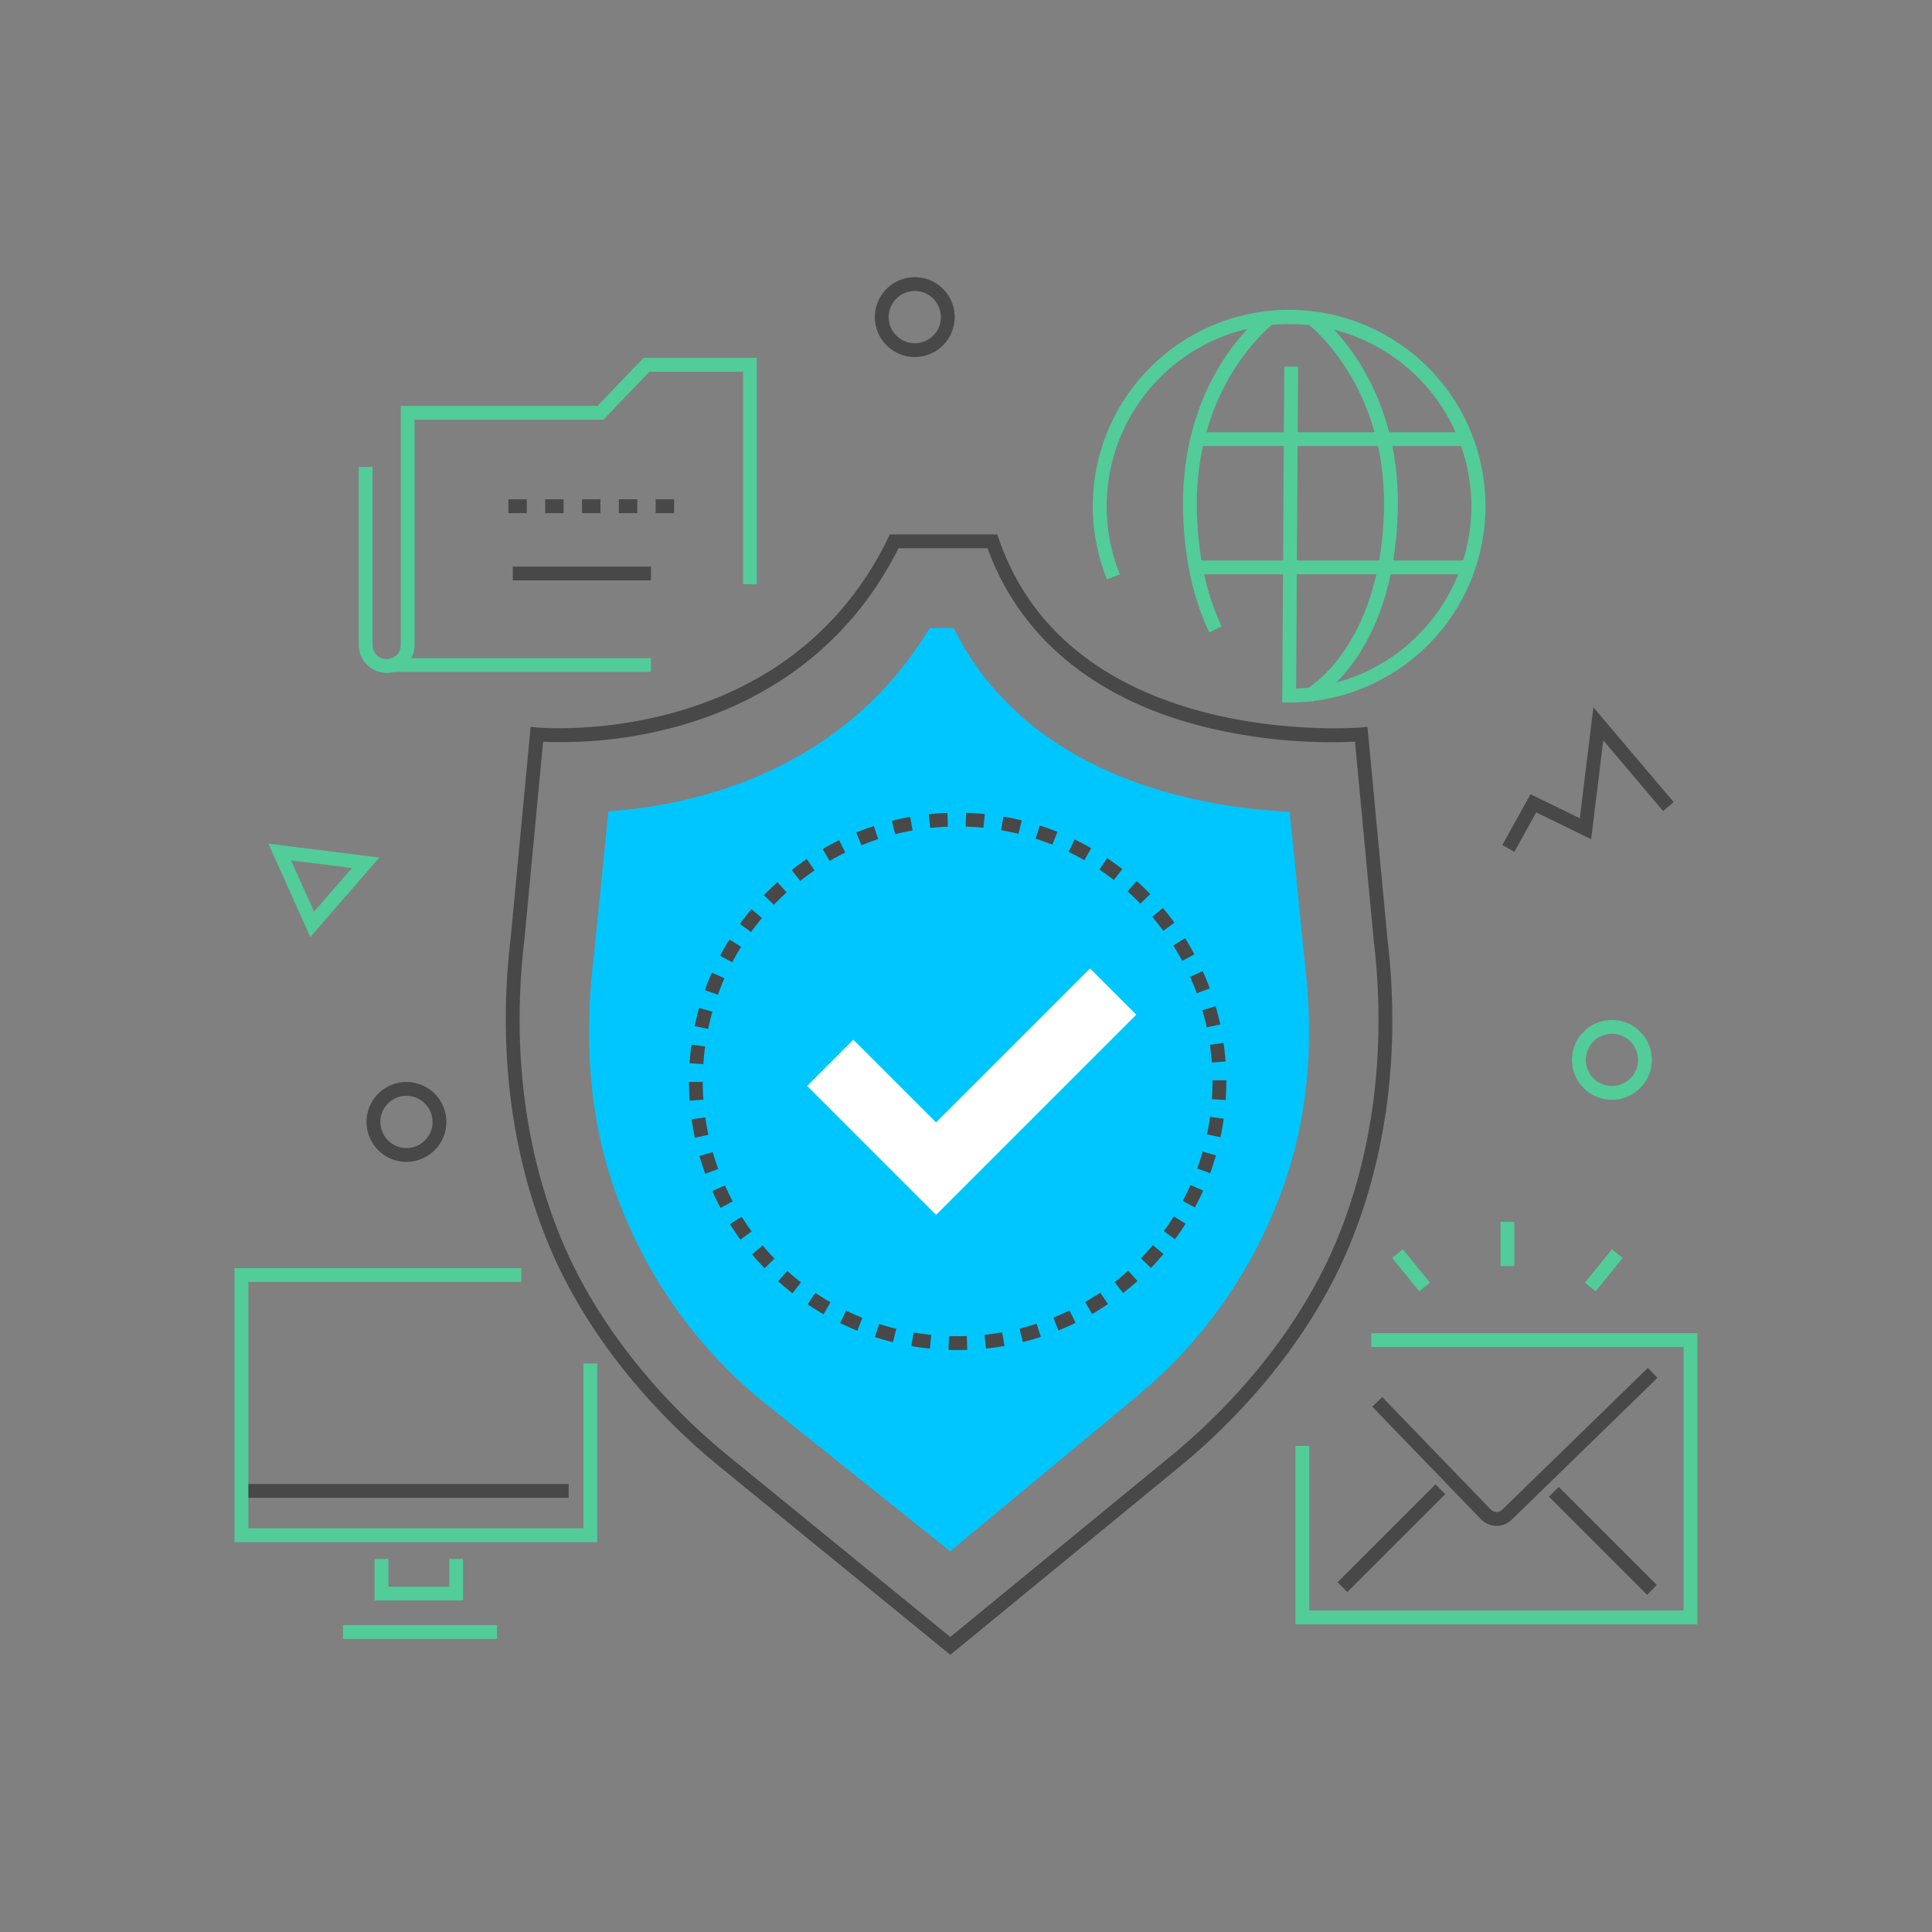
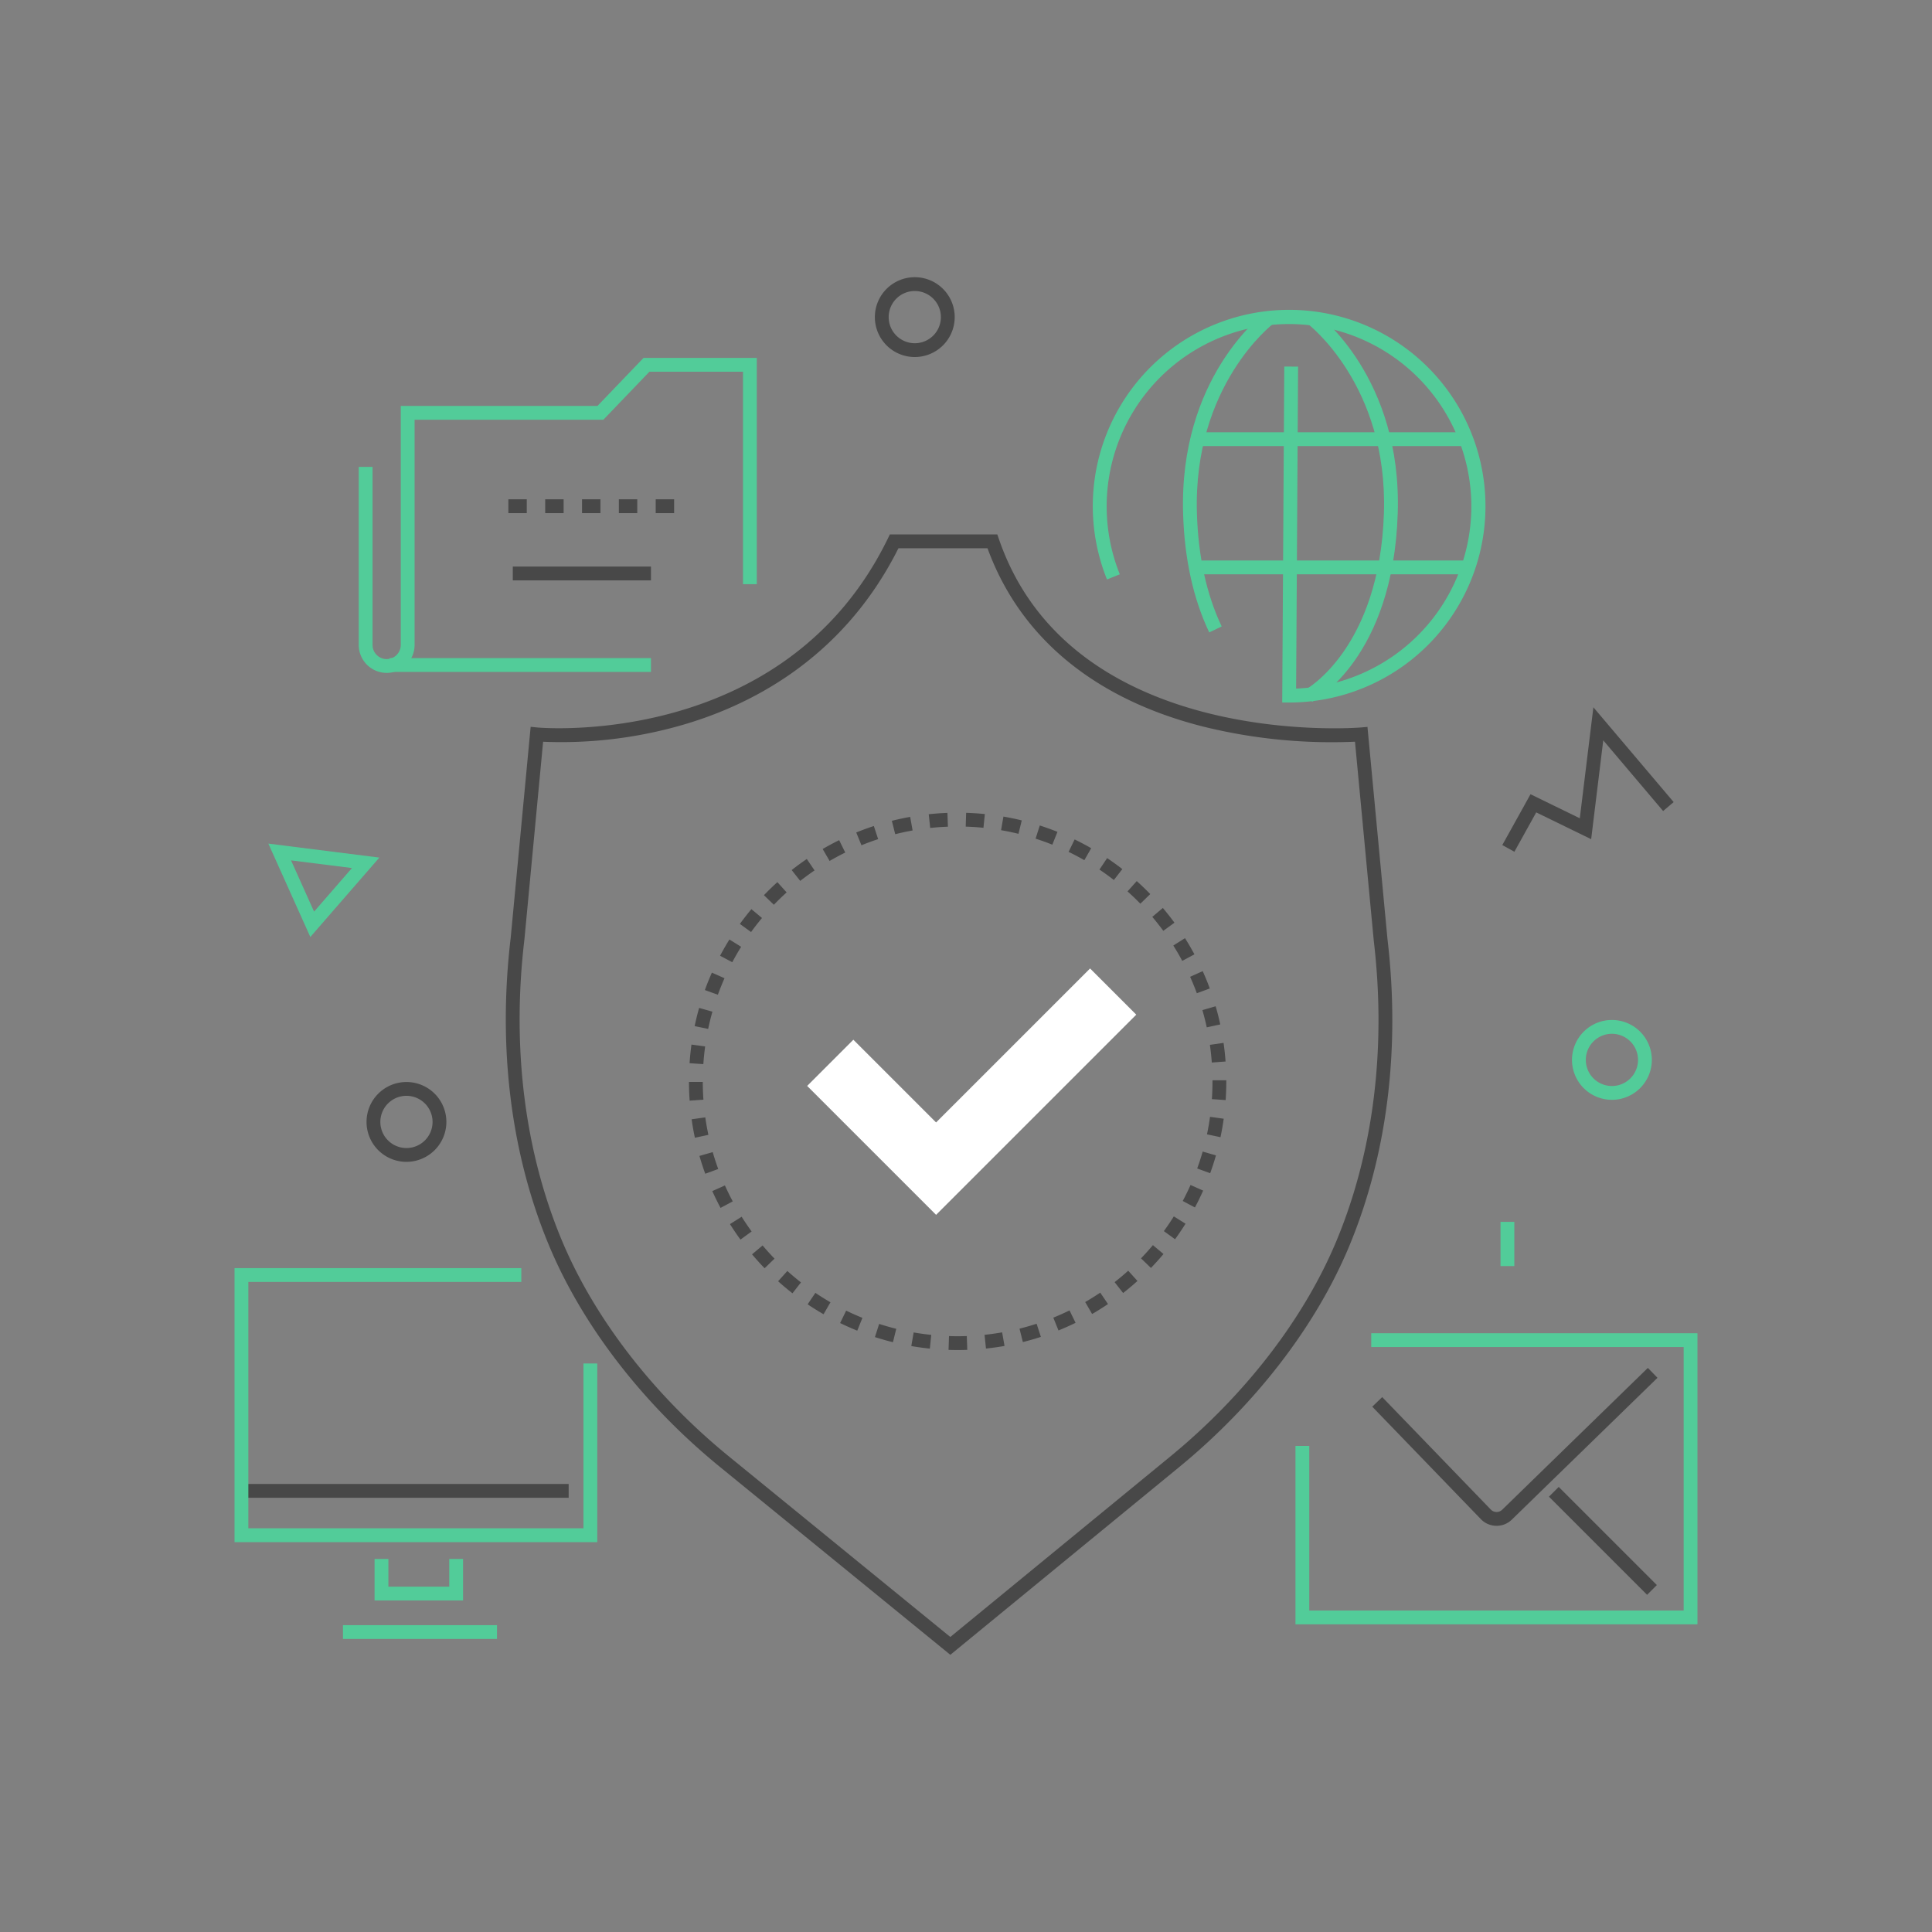
<svg xmlns="http://www.w3.org/2000/svg" width="360" height="360">
  <rect width="100%" height="100%" fill="#808080" stroke="none" />
  <svg width="360" height="360" viewBox="0 0 395.234 419.595">
    <path fill="#52cc99" d="m55.216 203.499-9.113-20.284 24.104 3.038Zm-4.187-16.64 5.001 11.13 8.226-9.463Z" class="colorff8cac svgShape" />
    <path fill="#484848" d="m316.715 184.986-2.623-1.455 6.126-11.037 10.705 5.221 2.951-24.103 17.433 20.588-2.289 1.94-13-15.354-2.628 21.47-11.93-5.818-4.745 8.548zM186.494 77.542a8.67 8.67 0 1 1 8.67-8.67 8.68 8.68 0 0 1-8.67 8.67Zm0-14.34a5.67 5.67 0 1 0 5.67 5.67 5.677 5.677 0 0 0-5.67-5.67Z" class="color0000ce svgShape" />
    <path fill="#52cc99" d="M337.898 238.861a8.67 8.67 0 1 1 8.671-8.67 8.68 8.68 0 0 1-8.67 8.67Zm0-14.34a5.67 5.67 0 1 0 5.671 5.67 5.677 5.677 0 0 0-5.67-5.67Z" class="colorff8cac svgShape" />
    <path fill="#484848" d="M76.094 252.332a8.67 8.67 0 1 1 8.67-8.67 8.68 8.68 0 0 1-8.67 8.67Zm0-14.34a5.67 5.67 0 1 0 5.67 5.67 5.677 5.677 0 0 0-5.67-5.67ZM41.287 322.291h70.037v3H41.287z" class="color0000ce svgShape" />
    <path fill="#52cc99" d="M117.532 334.922H38.756v-59.516h62.285v3H41.756v53.516h72.776v-35.8h3v38.8zM88.387 347.593H69.168v-9.018h3v6.018h13.219v-6.018h3v9.018zM62.304 352.956h33.452v3H62.304zM356.478 352.776H269.17v-38.755h3v35.755h81.308v-57.22h-67.851v-3h70.851v63.22z" class="colorff8cac svgShape" />
    <path fill="#484848" d="M334.442 319.579h3v30.14h-3z" class="color0000ce svgShape" transform="rotate(-45 335.942 334.65)" />
-     <path fill="#484848" d="M274.963 332.571h30.073v3h-30.073z" class="color0000ce svgShape" transform="rotate(-45 290 334.07)" />
    <path fill="#484848" d="m312.85 331.379-.068-.001a4.712 4.712 0 0 1-3.335-1.437l-23.597-24.435 2.159-2.084 23.592 24.431a1.745 1.745 0 0 0 2.465.032l31.637-30.8 2.092 2.151-31.637 30.8a4.717 4.717 0 0 1-3.308 1.343Z" class="color0000ce svgShape" />
    <path fill="#52cc99" d="M313.704 265.367h3v9.602h-3z" class="colorff8cac svgShape" />
-     <path fill="#52cc99" d="M292.775 271.221h2.999v9.329h-2.999z" class="colorff8cac svgShape" transform="rotate(-39.034 294.274 275.886)" />
-     <path fill="#52cc99" d="M331.469 274.386h9.328v2.999h-9.328z" class="colorff8cac svgShape" transform="rotate(-50.973 336.133 275.886)" />
    <path fill="#52cc99" d="M72.447 142.928h56.751v3H72.447z" class="colorff8cac svgShape" />
    <path fill="#52cc99" d="M71.796 146.14a6.072 6.072 0 0 1-6.065-6.064v-38.678h3v38.678a3.064 3.064 0 1 0 6.128 0V88.162h42.717l10.006-10.432h24.602v49.144h-3V80.731h-20.323l-10.006 10.431H77.86v48.914a6.07 6.07 0 0 1-6.063 6.065Z" class="colorff8cac svgShape" />
    <path fill="#484848" d="M134.225 111.44h-4v-3h4Zm-8 0h-4v-3h4Zm-8 0h-4v-3h4Zm-8 0h-4v-3h4Zm-8 0h-4v-3h4ZM99.191 123.044h30.007v3H99.191z" class="color0000ce svgShape" />
    <path fill="#52cc99" d="m272.79 152.402-1.398-2.654.7 1.327-.704-1.324c.16-.086 16.062-8.94 16.994-38.355.886-27.804-16.485-41.03-16.66-41.16l1.783-2.414c.768.567 18.814 14.224 17.875 43.67-.99 31.278-17.87 40.531-18.59 40.91ZM250.441 137.345c-3.452-7.25-5.36-15.89-5.669-25.683-.94-29.559 17.105-43.27 17.873-43.838l1.786 2.41c-.174.13-17.548 13.411-16.66 41.333.295 9.376 2.106 17.615 5.38 24.487Z" class="colorff8cac svgShape" />
    <path fill="#52cc99" d="M247.644 121.727h58.25v3h-58.25zM248.137 93.882h57.942v3h-57.942z" class="colorff8cac svgShape" />
    <path fill="#52cc99" d="M267.803 152.575h-1.508l.445-72.968 3 .018-.427 69.922a39.6 39.6 0 1 0-38.294-24.817l-2.783 1.12a42.642 42.642 0 1 1 39.568 26.725Z" class="colorff8cac svgShape" />
-     <path fill="#00c6ff" d="M153.014 303.99a103.46 103.46 0 0 1-29.732-40.441c-7.234-17.311-8.868-35.881-6.51-55.727l.03-.243 3.16-31.388c16.648-1.113 50.332-7.523 69.75-39.78h5.234c16.537 33.277 55.053 39.061 72.97 39.882l3.158 31.545.029.244c2.338 19.783.723 37.23-6.454 54.499a103.797 103.797 0 0 1-29.585 40.38l-40.888 33.935Z" class="colorff6c6c svgShape" />
    <path fill="#484848" d="m194.215 359.394-50.01-40.784c-16.674-13.598-29.859-30.665-37.125-48.056-8.3-19.866-11.187-42.995-8.346-66.887l4.332-45.818 1.501.15c.528.049 53.776 4.785 76.1-41.085l.41-.844h23.34l.35 1.011c15.82 45.902 77.926 40.968 78.555 40.915l1.485-.13 4.351 46.115c2.81 23.783-.06 46.84-8.306 66.643-7.217 17.333-20.334 34.379-36.935 47.998Zm-88.442-198.302-4.056 42.893c-2.784 23.415.03 46.022 8.13 65.412 7.08 16.945 19.956 33.596 36.255 46.89l48.107 39.232 47.805-39.217c16.228-13.313 29.038-29.944 36.069-46.83 8.048-19.33 10.846-41.866 8.093-65.174l-4.078-43.215a116.05 116.05 0 0 1-32.918-3.27c-23.63-5.964-39.819-19.348-46.891-38.743h-19.342c-12.215 24.372-32.788 34.488-47.98 38.678a94.672 94.672 0 0 1-29.194 3.344Z" class="color0000ce svgShape" />
    <path fill="#fff" d="m191.12 263.842-28-28 10.033-10.032 17.967 17.965 33.443-33.442 10.033 10.032-43.476 43.477z" class="colorfff svgShape" />
    <path fill="#484848" d="M195.799 293.203q-.99 0-1.974-.033l.102-2.998a55.39 55.39 0 0 0 3.862-.004l.107 2.998q-1.044.038-2.097.037Zm-6.033-.308a58.775 58.775 0 0 1-4.03-.557l.513-2.955c1.267.22 2.554.397 3.824.527Zm12.188-.014-.31-2.984a54.954 54.954 0 0 0 3.82-.536l.52 2.955a58.602 58.602 0 0 1-4.03.565Zm-20.202-1.38c-1.314-.324-2.631-.7-3.916-1.114l.922-2.856c1.22.395 2.468.75 3.712 1.058Zm28.215-.031-.727-2.91a55.549 55.549 0 0 0 3.711-1.066l.928 2.854c-1.284.418-2.6.795-3.912 1.122Zm-35.964-2.474a58.883 58.883 0 0 1-3.725-1.655l1.315-2.697a54.704 54.704 0 0 0 3.53 1.569Zm43.7-.046-1.126-2.781a54.455 54.455 0 0 0 3.521-1.572l1.319 2.695a58.27 58.27 0 0 1-3.714 1.658Zm-51.023-3.521a58.096 58.096 0 0 1-3.455-2.158l1.68-2.487a55.39 55.39 0 0 0 3.276 2.047Zm58.327-.051-1.504-2.596a55.514 55.514 0 0 0 3.27-2.049l1.68 2.485a58.085 58.085 0 0 1-3.446 2.16Zm-65.077-4.5a59.249 59.249 0 0 1-3.12-2.613l2.006-2.23c.95.852 1.945 1.686 2.96 2.479Zm71.811-.057-1.848-2.363a55.84 55.84 0 0 0 2.955-2.483l2.008 2.228a58.018 58.018 0 0 1-3.115 2.618Zm-77.862-5.38a58.73 58.73 0 0 1-2.729-3.02l2.295-1.932c.825.98 1.695 1.944 2.588 2.864Zm83.905-.067-2.158-2.084c.89-.922 1.76-1.888 2.584-2.87l2.299 1.929a58.303 58.303 0 0 1-2.725 3.025Zm-89.147-6.155a58.548 58.548 0 0 1-2.282-3.368l2.54-1.596a56.078 56.078 0 0 0 2.166 3.194Zm94.38-.078-2.427-1.764a56.062 56.062 0 0 0 2.163-3.202l2.543 1.592a59.282 59.282 0 0 1-2.279 3.374Zm-98.706-6.808a58.676 58.676 0 0 1-1.79-3.65l2.737-1.228a55.776 55.776 0 0 0 1.7 3.464Zm103.025-.094-2.649-1.41a55.055 55.055 0 0 0 1.696-3.472l2.74 1.221a58.417 58.417 0 0 1-1.787 3.661Zm-106.346-7.323a57.517 57.517 0 0 1-1.265-3.87l2.883-.83a54.88 54.88 0 0 0 1.198 3.669Zm109.66-.116-2.821-1.026a54.756 54.756 0 0 0 1.191-3.672l2.885.826a59.043 59.043 0 0 1-1.256 3.872Zm-111.914-7.703a58.075 58.075 0 0 1-.71-4.007l2.97-.42c.179 1.264.405 2.542.674 3.8Zm114.15-.12-2.935-.62c.265-1.254.488-2.534.666-3.803l2.97.414a58.472 58.472 0 0 1-.7 4.009Zm-115.288-7.935a59.126 59.126 0 0 1-.148-4.068l3-.004c.002 1.278.049 2.577.14 3.86Zm116.41-.125-2.992-.205c.087-1.278.132-2.576.132-3.86v-.238h3v.239c0 1.351-.047 2.718-.14 4.064Zm-113.434-7.808-2.994-.2c.09-1.352.23-2.715.411-4.049l2.973.407a56.314 56.314 0 0 0-.39 3.842Zm110.425-.35a55.647 55.647 0 0 0-.414-3.838l2.969-.426c.192 1.338.338 2.7.437 4.046Zm-109.377-7.295-2.938-.613c.277-1.324.604-2.654.973-3.955l2.887.82a54.343 54.343 0 0 0-.922 3.748Zm108.282-.343a55.317 55.317 0 0 0-.946-3.742l2.88-.838c.377 1.294.713 2.622.998 3.947Zm-106.176-7.081-2.822-1.02c.459-1.269.97-2.543 1.52-3.783l2.743 1.217a54.44 54.44 0 0 0-1.44 3.586Zm104.022-.327a55.505 55.505 0 0 0-1.46-3.569l2.735-1.232a57.809 57.809 0 0 1 1.54 3.764Zm-100.894-6.736-2.65-1.405c.636-1.2 1.32-2.388 2.032-3.531l2.545 1.588a55.587 55.587 0 0 0-1.927 3.348Zm97.729-.293a54.854 54.854 0 0 0-1.945-3.332l2.538-1.602a58.86 58.86 0 0 1 2.05 3.514Zm-93.646-6.262-2.43-1.76a58.164 58.164 0 0 1 2.503-3.212l2.3 1.924a56.049 56.049 0 0 0-2.373 3.048Zm89.529-.26a55.876 55.876 0 0 0-2.39-3.033l2.29-1.938a58.88 58.88 0 0 1 2.52 3.198Zm-84.577-5.664-2.162-2.078a58.912 58.912 0 0 1 2.92-2.835l2.014 2.225a56.303 56.303 0 0 0-2.772 2.688Zm79.593-.23a55.911 55.911 0 0 0-2.787-2.673l2-2.237a58.522 58.522 0 0 1 2.938 2.819Zm-73.87-4.952-1.855-2.357a58.466 58.466 0 0 1 3.284-2.402l1.685 2.48a56.45 56.45 0 0 0-3.114 2.28Zm68.115-.197a55.886 55.886 0 0 0-3.13-2.264l1.672-2.49a58.974 58.974 0 0 1 3.3 2.385Zm-61.735-4.137-1.508-2.593a59.166 59.166 0 0 1 3.583-1.922l1.326 2.691a55.454 55.454 0 0 0-3.401 1.824Zm55.323-.166a56.086 56.086 0 0 0-3.417-1.805l1.309-2.7a58.307 58.307 0 0 1 3.6 1.904Zm-48.404-3.239-1.133-2.777a57.71 57.71 0 0 1 3.822-1.405l.934 2.852c-1.219.4-2.438.847-3.623 1.33Zm41.454-.13a56.115 56.115 0 0 0-3.638-1.308l.916-2.858c1.285.412 2.575.877 3.835 1.381Zm-34.122-2.273-.732-2.908a57.143 57.143 0 0 1 3.98-.855l.525 2.953a55.269 55.269 0 0 0-3.773.81Zm26.769-.085a54.679 54.679 0 0 0-3.779-.786l.508-2.957c1.337.23 2.678.508 3.985.829Zm-19.173-1.27-.319-2.983a58.559 58.559 0 0 1 4.06-.292l.11 2.998c-1.277.047-2.572.14-3.851.276Zm11.568-.037a56.01 56.01 0 0 0-3.853-.253l.092-2.998c1.356.041 2.722.131 4.062.267Z" class="color0000ce svgShape" />
  </svg>
</svg>